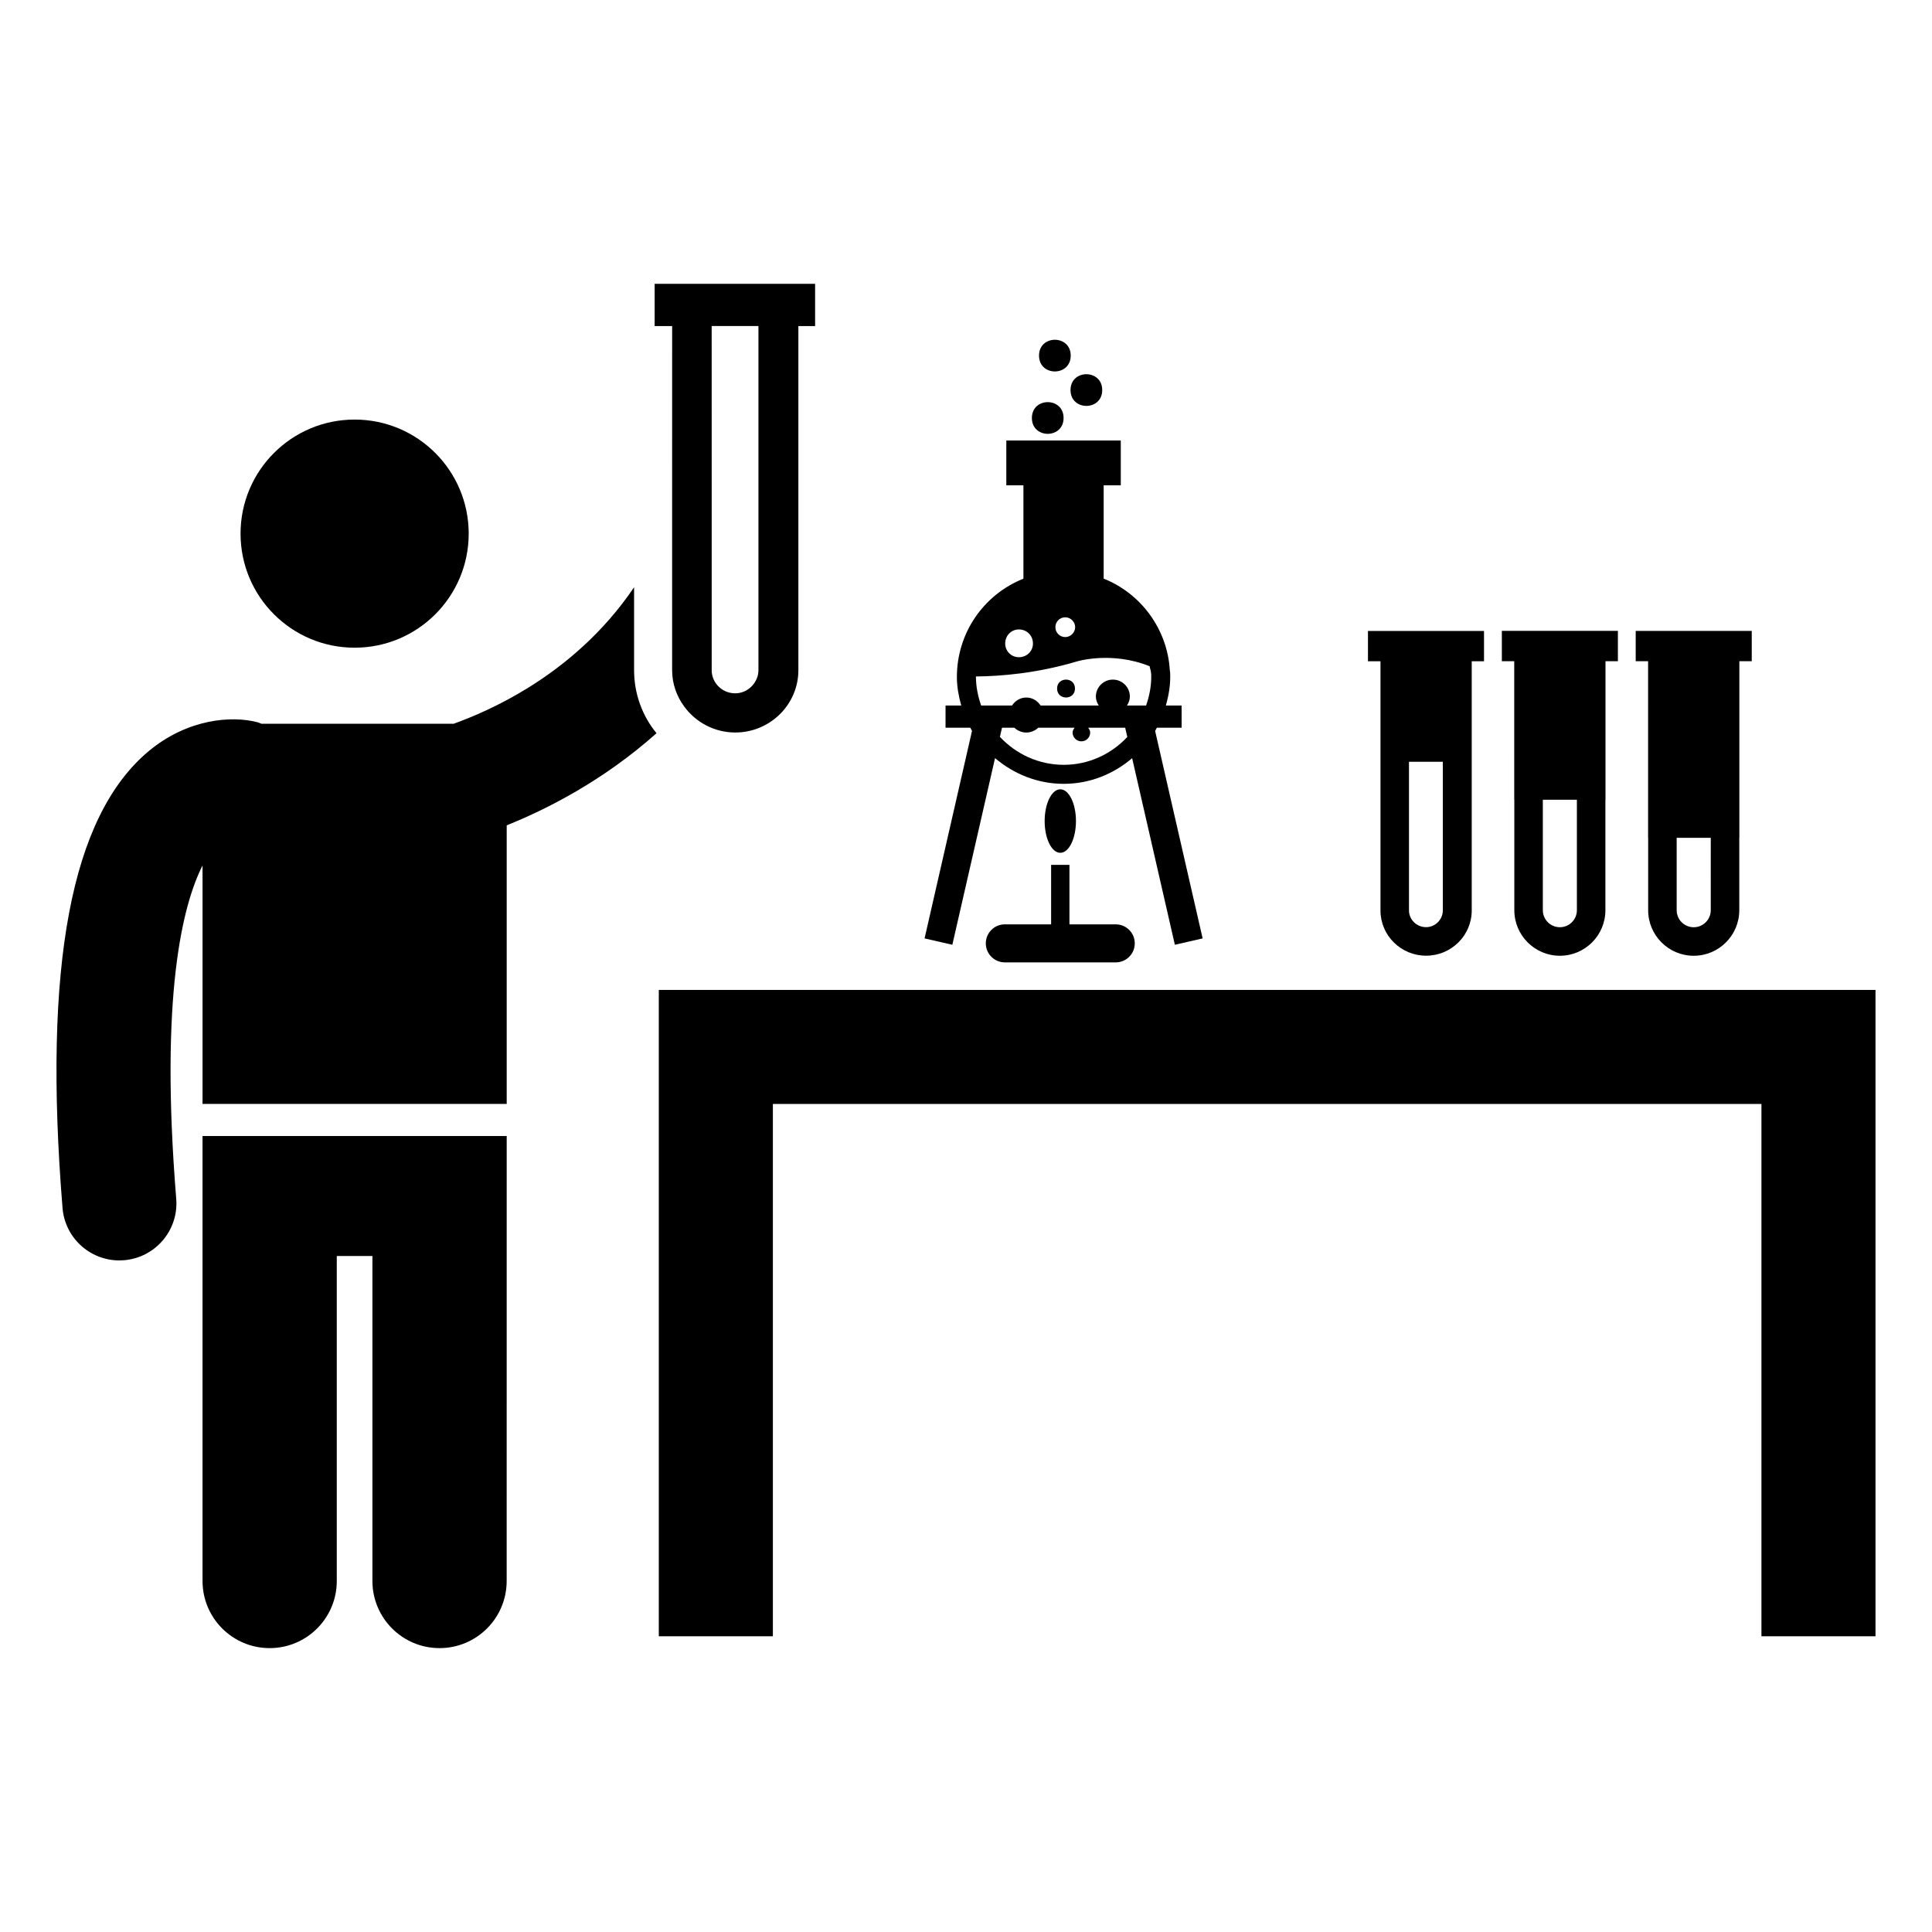
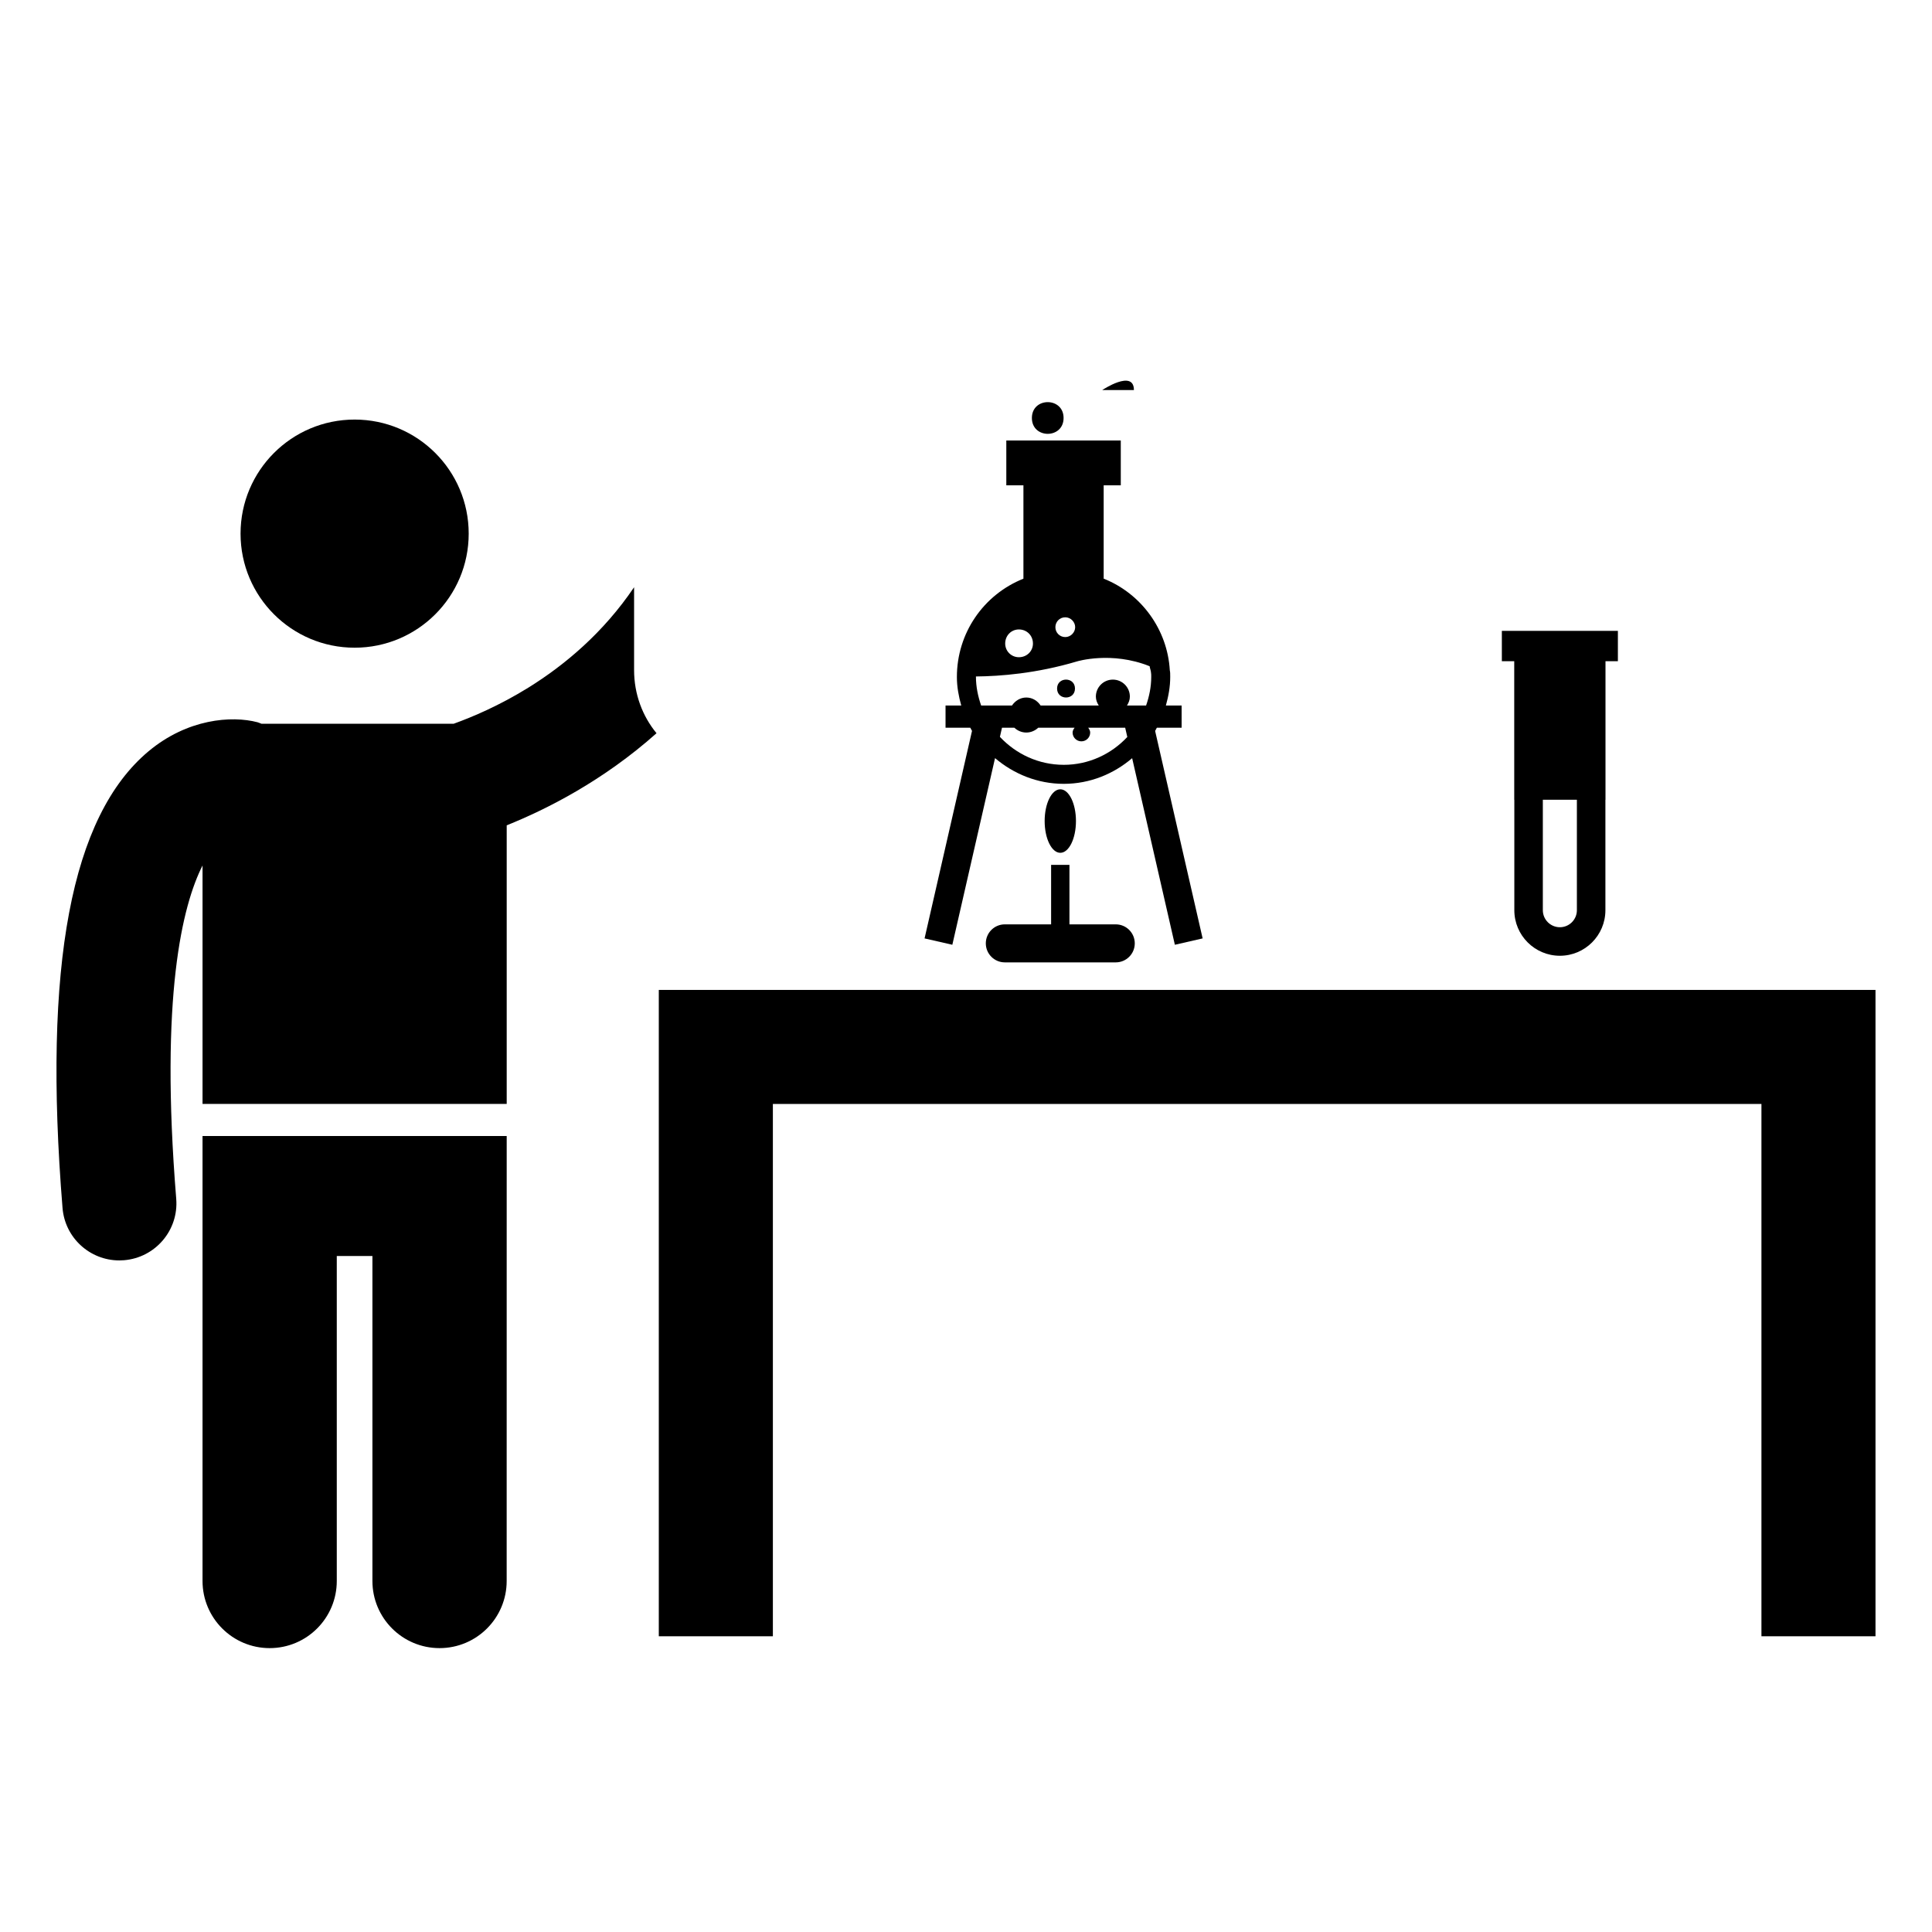
<svg xmlns="http://www.w3.org/2000/svg" fill="#000000" width="800px" height="800px" version="1.1" viewBox="144 144 512 512">
  <g>
    <path d="m318.59 406.34v171.29h30.23v-141.07h261.98v141.07h30.227v-171.29z" />
-     <path d="m509.84 345.88v39.398c0 6.648 5.441 11.992 12.094 11.992 6.648 0 12.09-5.34 12.09-11.992v-66.031h3.254v-8.031h-30.754v8.031h3.316zm16.523 39.395c0 2.418-2.016 4.434-4.434 4.434-2.519 0-4.535-2.016-4.535-4.434v-39.398h8.969z" />
-     <path d="m322.12 280.08v41.516c0 3.629 1.211 6.953 3.227 9.672 3.023 4.133 7.961 6.852 13.504 6.852 9.168 0 16.727-7.356 16.727-16.523v-91.191h4.434v-11.184h-42.523v11.184h4.637zm10.48-49.676h12.395v91.188c0 3.324-2.82 6.144-6.144 6.144-3.121 0-5.641-2.215-6.144-5.039-0.102-0.402-0.102-0.707-0.102-1.109v-50.785z" />
    <path d="m545.29 355.95h0.023v29.266c0 6.656 5.41 12.07 12.074 12.07 6.652 0 12.062-5.41 12.062-12.07v-29.266h0.023v-36.73h3.285v-8.031h-30.75v8.031h3.281zm16.602 29.262c0 2.488-2.016 4.512-4.508 4.512-2.488 0-4.516-2.023-4.516-4.512v-29.266h9.023z" />
-     <path d="m580.76 366.03h0.02v19.188c0 6.656 5.41 12.07 12.074 12.07 6.66 0 12.074-5.41 12.074-12.07v-19.188h0.02v-46.805h3.285v-8.031h-30.754v8.031h3.285zm16.609 19.188c0 2.488-2.027 4.512-4.516 4.512s-4.516-2.023-4.516-4.512v-19.188h9.035z" />
    <path d="m389.02 392.69 7.359 1.684 11.316-49.465c4.938 4.191 11.246 6.816 18.215 6.816 6.934 0 13.203-2.617 18.121-6.797l11.32 49.445 7.359-1.684-12.59-54.984c0.164-0.277 0.305-0.566 0.461-0.852h6.559v-5.879h-4.172c0.676-2.422 1.152-4.93 1.152-7.566 0-0.676 0-1.371-0.109-1.758-0.609-10.805-7.566-20.348-17.527-24.301v-24.727h4.535v-11.891h-30.336v11.891h4.535v24.734c-10.617 4.25-17.633 14.461-17.633 26.051 0 2.637 0.48 5.141 1.156 7.566h-4.164v5.879h6.559c0.152 0.281 0.297 0.566 0.457 0.844zm36.891-46.004c-6.688 0-12.676-2.871-16.926-7.41l0.555-2.426h3.269c0.832 0.781 1.938 1.281 3.168 1.281 1.23 0 2.336-0.5 3.168-1.281h9.633c-0.27 0.379-0.531 0.781-0.531 1.281 0 1.289 1.043 2.332 2.332 2.332s2.332-1.043 2.332-2.332c0-0.5-0.262-0.902-0.531-1.281h9.805l0.562 2.457c-4.227 4.516-10.188 7.379-16.836 7.379zm3.019-36.477c0 1.41-1.211 2.621-2.621 2.621-1.512 0-2.621-1.211-2.621-2.621 0-1.41 1.105-2.617 2.621-2.617 1.41-0.004 2.621 1.207 2.621 2.617zm-11.188 4.332c0 2.016-1.609 3.629-3.727 3.629-2.016 0-3.629-1.613-3.629-3.629 0-2.117 1.613-3.731 3.629-3.731 2.117 0.004 3.727 1.613 3.727 3.731zm-15.113 8.766 0.004-0.035c6.434-0.062 16.004-0.785 26.801-3.996 0 0 9.117-2.781 19.23 1.281 0.082 0.605 0.336 1.145 0.371 1.762 0.051 0.246 0.051 0.602 0.051 1.086 0 2.664-0.539 5.18-1.363 7.566h-5.066c0.441-0.699 0.766-1.477 0.766-2.363 0-2.488-2.016-4.504-4.504-4.504s-4.504 2.016-4.504 4.504c0 0.887 0.324 1.664 0.766 2.363l-15.402 0.004c-0.832-1.25-2.184-2.125-3.801-2.125-1.613 0-2.965 0.875-3.801 2.125h-8.164c-0.836-2.414-1.383-4.965-1.383-7.668z" />
    <path d="m405.25 394c0 2.781 2.258 5.039 5.039 5.039h29.398c2.781 0 5.039-2.258 5.039-5.039s-2.258-5.035-5.039-5.035h-12.273v-15.766h-4.859v15.766h-12.27c-2.781 0-5.035 2.254-5.035 5.035z" />
    <path d="m429.14 361.59c0 4.648-1.859 8.414-4.148 8.414-2.293 0-4.148-3.766-4.148-8.414 0-4.648 1.855-8.418 4.148-8.418 2.289 0 4.148 3.769 4.148 8.418" />
    <path d="m425.86 254.77c0 5.602-8.398 5.602-8.398 0 0-5.598 8.398-5.598 8.398 0" />
-     <path d="m436.1 247.37c0 5.598-8.398 5.598-8.398 0s8.398-5.598 8.398 0" />
-     <path d="m427.75 238.24c0 5.598-8.398 5.598-8.398 0 0-5.598 8.398-5.598 8.398 0" />
+     <path d="m436.1 247.37s8.398-5.598 8.398 0" />
    <path d="m428.88 326.47c0 3.164-4.742 3.164-4.742 0 0-3.16 4.742-3.16 4.742 0" />
    <path d="m242.7 445.06h-45.027v117.92c0 9.824 7.965 17.789 17.789 17.789 9.824 0 17.789-7.965 17.789-17.789v-86.121h9.445v86.121c0 9.824 7.965 17.789 17.789 17.789s17.789-7.965 17.789-17.789l0.008-117.92z" />
    <path d="m312.04 321.59v-21.965c-8.164 12.09-18.438 20.656-28.012 26.602-7.719 4.777-14.781 7.762-19.801 9.574l-50.941-0.004c-0.352-0.121-0.672-0.293-1.035-0.391-6.898-1.812-18.586-0.91-28.879 7.684-20.555 17.195-28.016 56.785-22.801 121.04 0.641 7.906 7.25 13.895 15.047 13.895 0.414 0 0.828-0.016 1.238-0.051 8.324-0.676 14.523-7.965 13.844-16.285-4.363-53.801 1.652-77.781 6.973-88.328v63.195h80.609v-73.836c10.648-4.273 25.59-11.832 39.703-24.41-3.727-4.527-5.945-10.371-5.945-16.719z" />
    <path d="m268.21 285.42c0 16.691-13.535 30.227-30.23 30.227-16.695 0-30.23-13.535-30.23-30.227 0-16.695 13.535-30.23 30.23-30.23 16.695 0 30.23 13.535 30.23 30.23" />
  </g>
</svg>